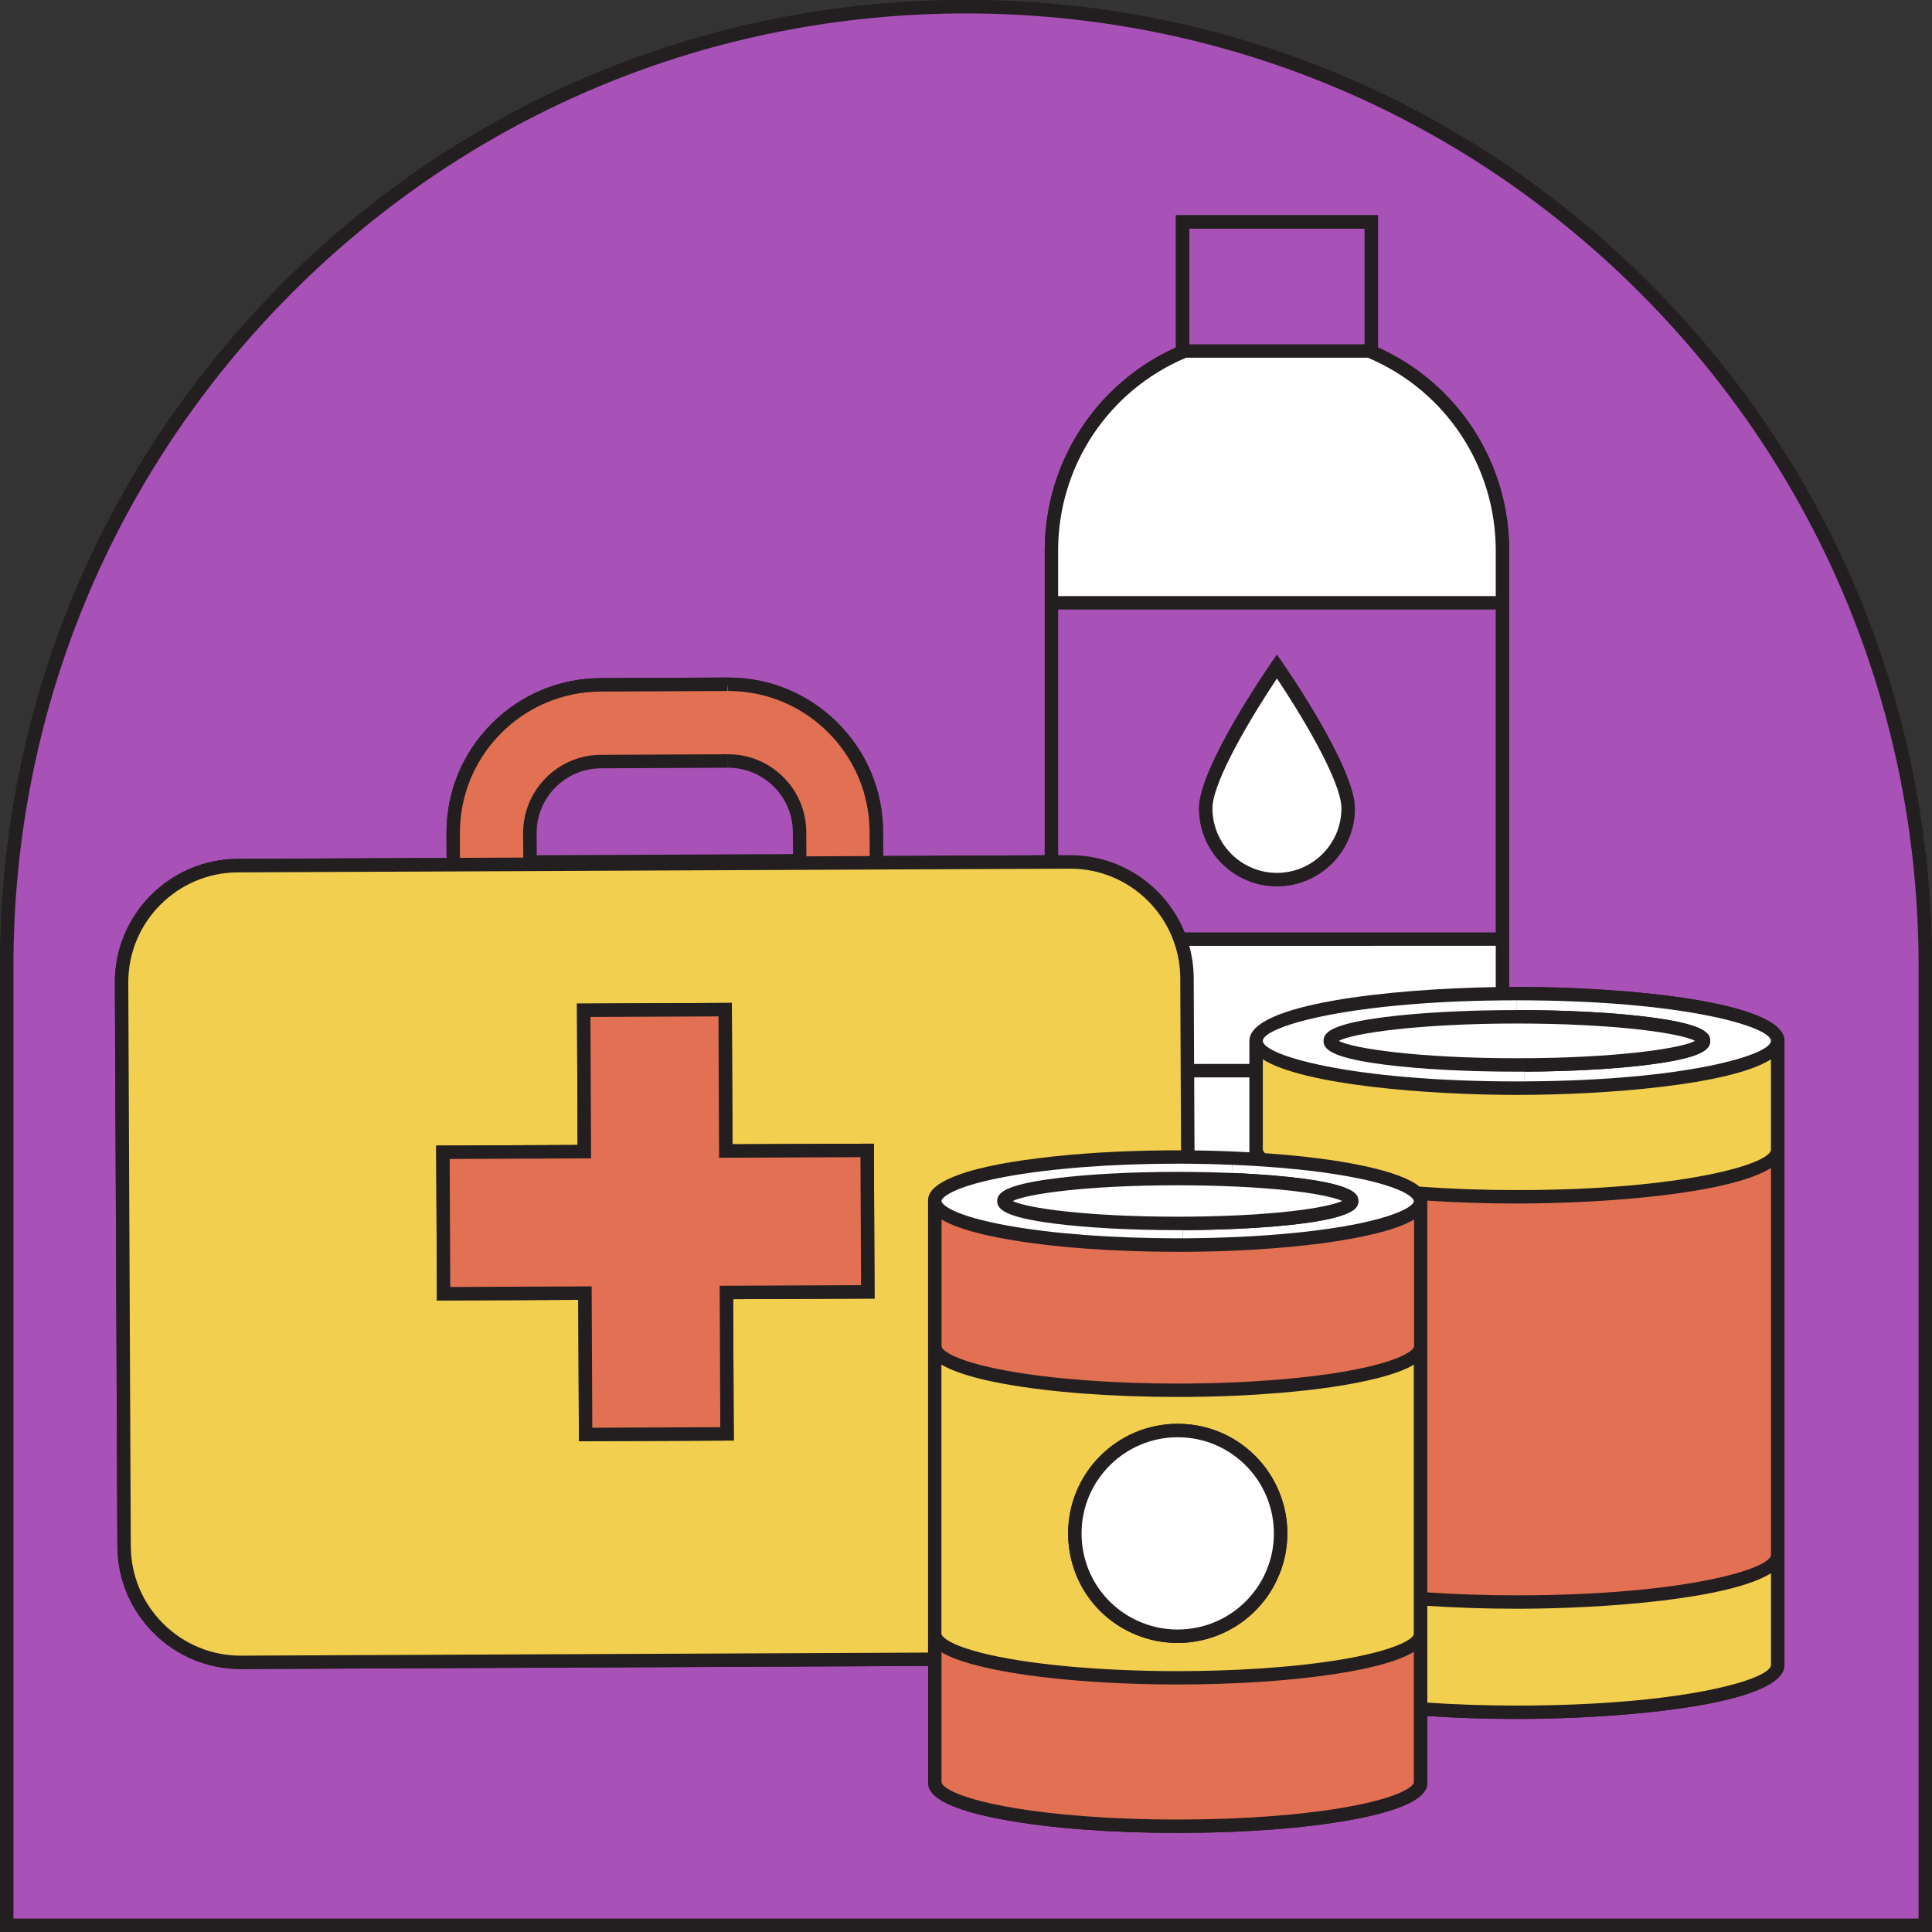
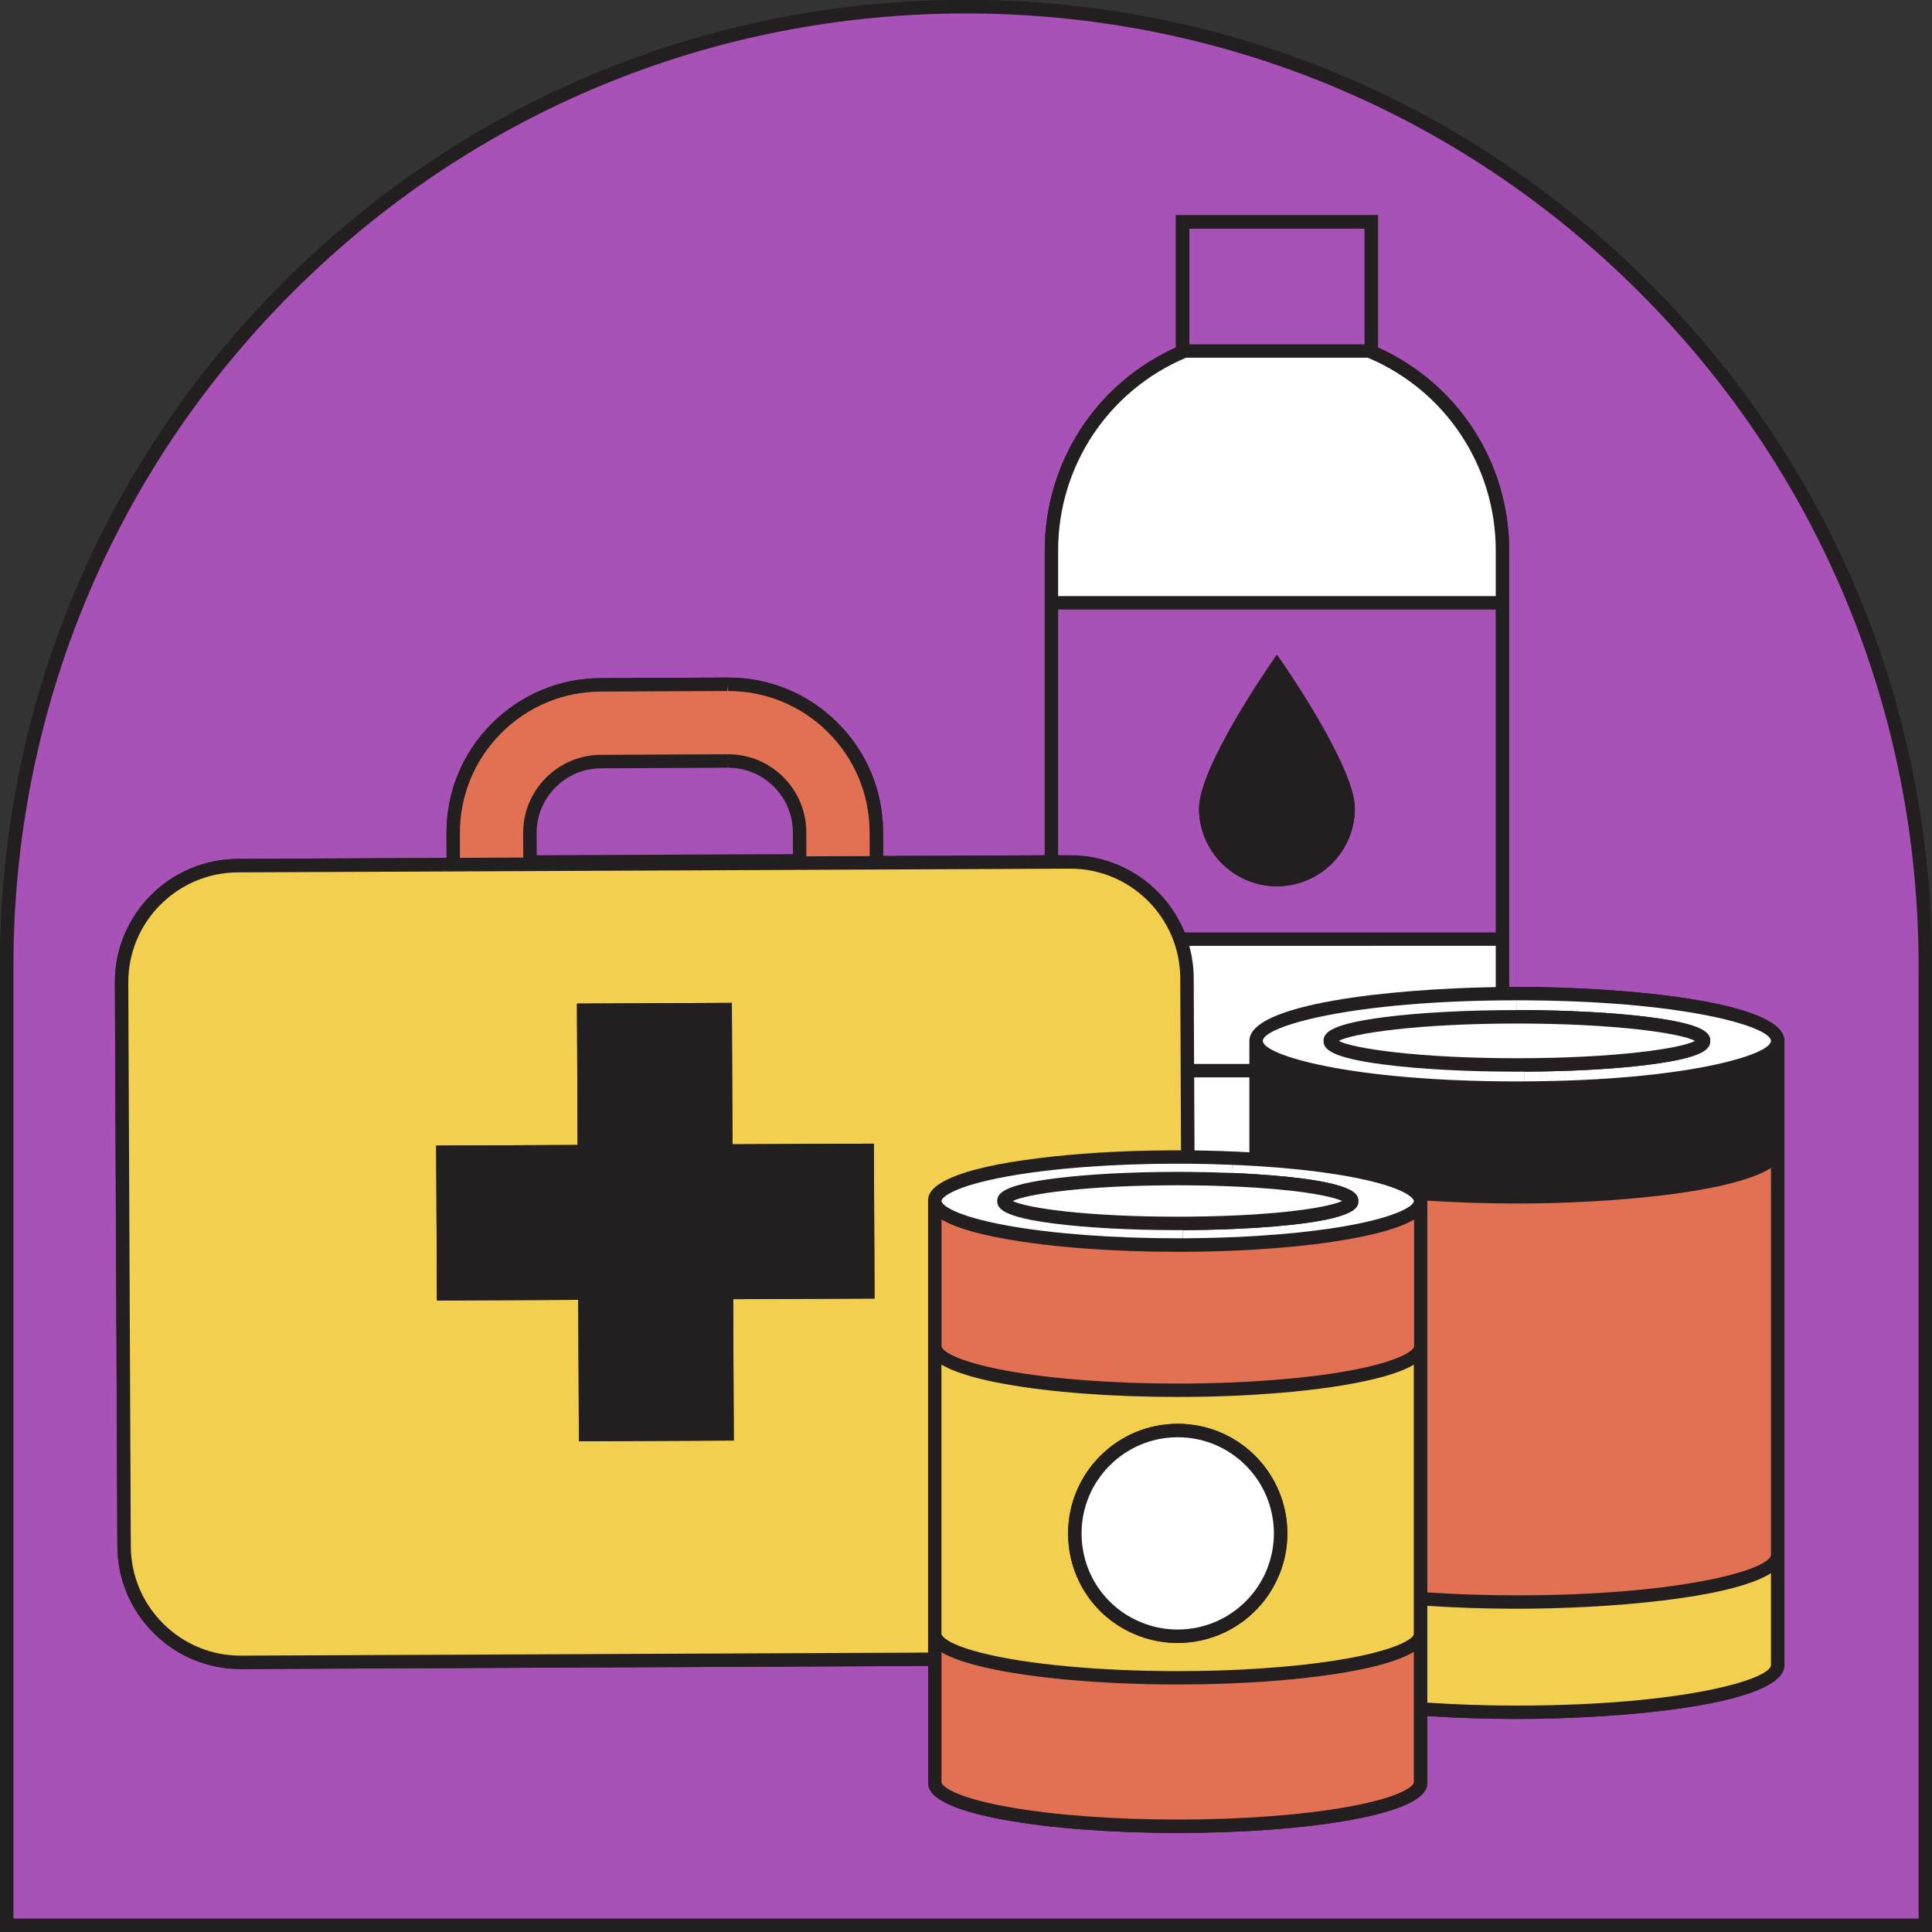
<svg xmlns="http://www.w3.org/2000/svg" fill="#000000" height="500" preserveAspectRatio="xMidYMid meet" version="1" viewBox="0.0 0.0 500.0 500.0" width="500" zoomAndPan="magnify">
  <rect x="0.0" y="0.0" width="500.0" height="500.0" fill="#333333" stroke="none" />
  <g id="change1_8">
    <path d="M426.78,73.22C379.56,26,316.78,0,250,0S120.44,26,73.22,73.22S0,183.22,0,250v250h500V250 C500,183.22,474,120.44,426.78,73.22z" fill="#231f20" />
  </g>
  <g>
    <g>
      <g id="change1_1">
        <path d="M500,250v250H0V250c0-66.78,26-129.56,73.22-176.78S183.22,0,250,0s129.56,26,176.78,73.22 S500,183.22,500,250z M496.53,496.52V250.01c0-65.85-25.65-127.76-72.21-174.32C377.76,29.12,315.85,3.48,250,3.48 S122.24,29.12,75.69,75.68C29.12,122.24,3.48,184.15,3.48,250v246.52h493.04H496.53z" fill="#231f20" />
      </g>
      <g id="change2_1">
        <path d="M496.53,250.01v246.51h-0.01H3.48V250c0-65.85,25.64-127.76,72.21-174.32 C122.24,29.12,184.15,3.48,250,3.48s127.76,25.64,174.32,72.21C470.88,122.25,496.53,184.16,496.53,250.01z M461.81,430.88v-161.5 c-0.01-5.12-10.36-8.62-24.19-10.83c-13.83-2.21-31.14-3.14-45.05-3.14c-0.66,0-1.32,0-1.99,0.01V142.5 c0-22.81-13.27-43.25-33.96-52.57V55.71h-52.29v34.22c-20.68,9.32-33.95,29.76-33.95,52.57v78.85l-41.81,0.19l-0.03-6.29 c-0.05-10.71-4.26-20.75-11.87-28.29c-7.56-7.49-17.57-11.61-28.21-11.61l-33.01,0.15c-10.71,0.05-20.75,4.26-28.29,11.87 c-7.54,7.6-11.66,17.69-11.61,28.39l0.03,6.28l-54.07,0.24c-17.61,0.09-31.87,14.47-31.78,32.07l0.65,145.81 c0.04,8.53,3.4,16.53,9.46,22.54c6.02,5.97,13.99,9.25,22.45,9.24c0.05,0,0.11,0,0.16,0l177.75-0.79v30.09 c0,1.53,0,6.17,19.84,9.76c11.97,2.17,27.86,3.36,44.76,3.36c16.89,0,32.79-1.19,44.76-3.36c19.84-3.59,19.84-8.24,19.84-9.76 v-17.13c7.41,0.49,15.19,0.75,23.18,0.75C420.41,444.86,461.81,441.14,461.81,430.88z" fill="#a851b6" />
      </g>
      <g id="change1_2">
        <path d="M461.81,269.38v161.5c0,10.26-41.4,13.98-69.23,13.98c-7.99,0-15.77-0.26-23.18-0.75v17.13 c0,1.52,0,6.17-19.84,9.76c-11.97,2.17-27.87,3.36-44.76,3.36c-16.9,0-32.79-1.19-44.76-3.36c-19.84-3.59-19.84-8.23-19.84-9.76 v-30.09l-177.75,0.79c-0.05,0-0.11,0-0.16,0c-8.46,0.01-16.43-3.27-22.45-9.24c-6.06-6.01-9.42-14.01-9.46-22.54l-0.65-145.81 c-0.09-17.6,14.17-31.98,31.78-32.07l54.07-0.24l-0.03-6.28c-0.05-10.7,4.07-20.79,11.61-28.39c7.54-7.61,17.58-11.82,28.29-11.87 l33.01-0.15c10.64,0,20.65,4.12,28.21,11.61c7.61,7.54,11.82,17.58,11.87,28.29l0.03,6.29l41.81-0.19V142.5 c0-22.81,13.27-43.25,33.95-52.57V55.71h52.29v34.22c20.69,9.32,33.96,29.76,33.96,52.57v112.92c0.67-0.01,1.33-0.01,1.99-0.01 c13.91,0,31.22,0.93,45.05,3.14C451.45,260.76,461.8,264.26,461.81,269.38z M458.33,430.89v-23.75 c-10.53,6.66-42.77,9.2-65.76,9.2c-7.99,0-15.77-0.26-23.18-0.75v7.24v17.81c7.4,0.5,15.18,0.76,23.18,0.76 C435.74,441.4,458.32,434.56,458.33,430.89z M458.33,402.37v-100.1c-10.53,6.66-42.77,9.2-65.76,9.2 c-7.96,0-15.73-0.26-23.18-0.75c0,0.04,0,0.08,0,0.11v37.58v63.7c7.4,0.5,15.18,0.76,23.18,0.76 C435.74,412.87,458.32,406.03,458.33,402.37z M458.32,297.51v-23.35c-10.52,6.66-42.77,9.2-65.75,9.2 c-22.98,0-55.22-2.54-65.75-9.2v23.34c0,0.25,0.21,0.59,0.57,0.95c20.38,1.41,35.14,4.62,39.97,8.65 c8.05,0.59,16.52,0.89,25.21,0.89C435.74,307.99,458.32,301.16,458.32,297.51z M394.58,279.86c41.86-0.2,63.74-6.88,63.74-10.48 c0-3.66-22.58-10.49-65.74-10.5h-0.01c-21.58,0-38.02,1.71-49.06,3.87c-11.04,2.17-16.69,4.79-16.69,6.62v0.02 c0.06,3.67,22.64,10.48,65.75,10.48C393.24,279.87,393.91,279.87,394.58,279.86z M387.1,255.46v-10.68h-79.32 c0.73,2.65,1.14,5.44,1.15,8.33l0.1,22.24h14.31v-5.92c0-0.02,0-0.03,0-0.05C323.34,259.78,359.63,255.91,387.1,255.46z M387.1,241.3v-83.55H273.84v63.59l3.02-0.01c0.05,0,0.11,0,0.16,0c13.36,0,24.84,8.26,29.58,19.97H387.1z M387.1,154.27V142.5 c0-21.86-12.98-41.42-33.1-49.92h-47.06c-20.12,8.5-33.1,28.06-33.1,49.92v11.77H387.1z M365.97,348.42v-32.81 c-0.11,0.06-0.23,0.13-0.34,0.19c-0.14,0.08-0.28,0.16-0.43,0.24c-0.16,0.09-0.34,0.17-0.51,0.26c-0.15,0.08-0.31,0.15-0.47,0.23 c-0.19,0.08-0.38,0.17-0.57,0.25c-0.17,0.07-0.34,0.15-0.52,0.22c-0.2,0.09-0.42,0.17-0.63,0.25c-0.19,0.08-0.37,0.15-0.56,0.22 c-0.23,0.08-0.47,0.17-0.71,0.25c-0.2,0.06-0.39,0.13-0.59,0.2c-0.26,0.09-0.54,0.18-0.81,0.26c-0.19,0.07-0.39,0.13-0.59,0.19 c-0.31,0.1-0.64,0.19-0.97,0.28c-0.18,0.05-0.36,0.1-0.54,0.15c-0.52,0.14-1.06,0.28-1.62,0.42c-7.79,1.94-18.47,3.37-30.88,4.14 c-3.06,0.19-5.88,0.32-8.63,0.41c-0.72,0.03-1.47,0.05-2.22,0.07c-2.24,0.06-4.52,0.1-6.82,0.12c-0.9,0.01-1.82,0.01-2.74,0.01 c-16.9,0-32.79-1.19-44.76-3.36c-0.59-0.1-1.16-0.21-1.71-0.32c-0.17-0.03-0.33-0.07-0.5-0.1c-0.38-0.08-0.75-0.15-1.11-0.23 c-0.2-0.04-0.38-0.08-0.57-0.12c-0.32-0.07-0.64-0.14-0.95-0.21c-0.18-0.04-0.37-0.09-0.55-0.13c-0.3-0.07-0.59-0.14-0.88-0.21 c-0.18-0.04-0.35-0.09-0.52-0.13c-0.29-0.08-0.57-0.15-0.84-0.22c-0.16-0.04-0.31-0.08-0.46-0.12c-0.28-0.07-0.56-0.15-0.83-0.23 c-0.12-0.04-0.25-0.07-0.37-0.11c-0.34-0.1-0.66-0.2-0.98-0.3c-0.05-0.01-0.1-0.03-0.14-0.04c-0.36-0.12-0.71-0.23-1.05-0.35 c-0.07-0.03-0.13-0.05-0.19-0.07c-0.27-0.1-0.52-0.19-0.77-0.28c-0.1-0.04-0.19-0.07-0.29-0.11c-0.2-0.08-0.4-0.15-0.59-0.23 c-0.1-0.05-0.2-0.09-0.3-0.13c-0.18-0.08-0.35-0.15-0.51-0.22c-0.1-0.04-0.2-0.09-0.29-0.13c-0.16-0.08-0.31-0.15-0.46-0.22 c-0.09-0.04-0.18-0.08-0.26-0.12c-0.16-0.07-0.3-0.15-0.44-0.22c-0.07-0.04-0.14-0.07-0.21-0.11c-0.16-0.08-0.31-0.17-0.45-0.25 c-0.05-0.03-0.1-0.05-0.14-0.08c-0.01-0.01-0.02-0.01-0.03-0.02v32.82c0,0.9,3.05,3.82,16.98,6.34 c11.78,2.14,27.45,3.31,44.14,3.31h0.01c0.96,0,1.92,0,2.87-0.01c1.49-0.02,2.98-0.04,4.45-0.07c4.41-0.09,8.72-0.27,12.85-0.53 c20.77-1.28,32.19-4.05,37.39-6.33c0.31-0.14,0.61-0.28,0.88-0.41C365.1,349.8,365.91,348.98,365.97,348.42z M365.91,461.25h-0.01 v-33.76c-0.06,0.04-0.13,0.07-0.19,0.11c-0.1,0.06-0.21,0.12-0.32,0.18c-0.21,0.12-0.44,0.24-0.67,0.36 c-0.11,0.06-0.22,0.11-0.33,0.17c-0.29,0.14-0.58,0.27-0.89,0.41c-0.07,0.03-0.13,0.06-0.19,0.09c-0.38,0.16-0.76,0.32-1.16,0.47 c-0.12,0.04-0.23,0.09-0.35,0.13c-0.29,0.11-0.59,0.22-0.9,0.33c-0.15,0.05-0.29,0.1-0.44,0.15c-0.31,0.1-0.62,0.2-0.93,0.3 c-0.14,0.04-0.28,0.09-0.42,0.13c-0.43,0.13-0.88,0.26-1.33,0.39c-0.01,0-0.03,0.01-0.04,0.01c-0.48,0.13-0.96,0.26-1.45,0.38 c-0.15,0.04-0.3,0.07-0.45,0.11c-0.35,0.09-0.7,0.18-1.06,0.26c-0.18,0.04-0.35,0.08-0.52,0.12c-0.36,0.08-0.73,0.16-1.1,0.24 c-0.15,0.04-0.29,0.07-0.44,0.1c-0.52,0.11-1.04,0.22-1.57,0.32c-0.04,0.01-0.09,0.02-0.14,0.03c-0.48,0.09-0.96,0.18-1.45,0.27 c-0.16,0.03-0.33,0.06-0.5,0.09c-0.38,0.07-0.76,0.14-1.14,0.2c-0.18,0.03-0.35,0.06-0.53,0.09c-0.41,0.07-0.83,0.14-1.24,0.2 c-0.13,0.02-0.26,0.04-0.39,0.06c-0.54,0.08-1.09,0.16-1.63,0.24c-0.1,0.01-0.19,0.03-0.28,0.04c-0.46,0.07-0.91,0.13-1.36,0.19 c-0.16,0.03-0.33,0.05-0.5,0.07c-0.39,0.05-0.77,0.1-1.16,0.15c-0.16,0.02-0.33,0.04-0.49,0.06c-0.44,0.06-0.88,0.11-1.31,0.16 c-0.09,0.01-0.19,0.02-0.28,0.03c-0.53,0.07-1.05,0.12-1.57,0.18c-0.12,0.01-0.24,0.03-0.36,0.04c-0.4,0.04-0.79,0.08-1.18,0.12 c-0.17,0.02-0.33,0.03-0.5,0.05c-0.35,0.03-0.7,0.07-1.04,0.1c-0.16,0.01-0.32,0.03-0.47,0.04c-0.43,0.04-0.85,0.08-1.27,0.12 c-0.05,0-0.09,0.01-0.14,0.01c-0.47,0.04-0.93,0.08-1.38,0.12c-0.12,0.01-0.24,0.02-0.37,0.03c-0.33,0.03-0.65,0.06-0.97,0.08 c-0.13,0.01-0.26,0.02-0.39,0.03c-0.31,0.03-0.61,0.05-0.9,0.07c-0.12,0.01-0.24,0.02-0.36,0.03c-0.39,0.03-0.77,0.06-1.13,0.08 c-7.06,0.47-14.45,0.71-21.96,0.71c-20.61,0-40.01-1.84-51.9-4.91c-0.52-0.13-1.03-0.27-1.52-0.41c-0.17-0.05-0.34-0.1-0.51-0.15 c-0.31-0.09-0.62-0.18-0.91-0.27c-0.19-0.06-0.38-0.12-0.57-0.18c-0.25-0.09-0.51-0.17-0.75-0.25c-0.19-0.07-0.37-0.13-0.55-0.2 c-0.23-0.08-0.45-0.16-0.67-0.24c-0.18-0.06-0.35-0.13-0.52-0.2c-0.21-0.09-0.41-0.17-0.61-0.25c-0.17-0.07-0.32-0.14-0.48-0.21 c-0.19-0.08-0.37-0.17-0.55-0.25c-0.15-0.07-0.29-0.14-0.43-0.21c-0.17-0.09-0.34-0.17-0.5-0.26c-0.13-0.08-0.25-0.15-0.38-0.22 c-0.08-0.04-0.17-0.09-0.25-0.14v3.55v30.11c0,0.9,3.05,3.82,16.98,6.34c11.78,2.14,27.45,3.31,44.14,3.31s32.37-1.18,44.14-3.31 C362.86,465.07,365.91,462.16,365.91,461.25z M365.89,422.83v-69.65c-0.1,0.06-0.23,0.13-0.34,0.19 c-0.14,0.08-0.27,0.16-0.42,0.24c-0.16,0.09-0.34,0.17-0.51,0.26c-0.16,0.08-0.31,0.15-0.47,0.23c-0.18,0.08-0.38,0.17-0.57,0.25 c-0.17,0.07-0.33,0.15-0.51,0.22c-0.2,0.08-0.42,0.17-0.63,0.25c-0.18,0.07-0.36,0.14-0.55,0.21c-0.23,0.08-0.47,0.17-0.71,0.25 c-0.2,0.06-0.39,0.13-0.59,0.2c-0.26,0.09-0.54,0.18-0.81,0.26c-0.19,0.07-0.39,0.13-0.59,0.19c-0.31,0.1-0.64,0.19-0.97,0.28 c-0.18,0.05-0.36,0.1-0.54,0.15c-0.52,0.14-1.06,0.28-1.62,0.42c-6.51,1.63-15.06,2.89-24.94,3.71c-1.93,0.16-3.91,0.3-5.94,0.43 c-5.56,0.35-11.45,0.55-17.49,0.6c-0.96,0.01-1.93,0.01-2.91,0.01c-16.9,0-32.79-1.19-44.76-3.36c-0.59-0.1-1.16-0.21-1.71-0.32 c-0.18-0.03-0.34-0.07-0.51-0.1c-0.38-0.07-0.74-0.15-1.1-0.22c-0.2-0.05-0.39-0.09-0.58-0.13c-0.31-0.07-0.63-0.14-0.93-0.21 c-0.2-0.04-0.39-0.09-0.58-0.13c-0.28-0.06-0.56-0.13-0.84-0.2c-0.19-0.05-0.37-0.09-0.55-0.14c-0.27-0.07-0.53-0.14-0.79-0.21 c-0.17-0.04-0.34-0.09-0.5-0.13c-0.26-0.08-0.51-0.15-0.76-0.22c-0.15-0.05-0.3-0.09-0.44-0.13c-0.28-0.08-0.56-0.17-0.83-0.25 c-0.09-0.03-0.19-0.06-0.28-0.09c-0.35-0.11-0.69-0.23-1.02-0.34c-0.11-0.03-0.21-0.07-0.32-0.11c-0.21-0.08-0.43-0.15-0.63-0.23 c-0.13-0.04-0.26-0.09-0.38-0.14c-0.17-0.07-0.34-0.13-0.5-0.2c-0.13-0.05-0.25-0.1-0.37-0.15c-0.15-0.07-0.3-0.13-0.44-0.19 c-0.11-0.05-0.23-0.1-0.34-0.15c-0.14-0.07-0.27-0.13-0.4-0.19c-0.1-0.05-0.21-0.1-0.31-0.15c-0.13-0.06-0.25-0.13-0.37-0.19 c-0.09-0.04-0.18-0.09-0.27-0.14c-0.12-0.06-0.24-0.13-0.36-0.2c-0.07-0.05-0.15-0.09-0.22-0.13c0,0-0.01-0.01-0.02-0.01h-0.03 v69.67c0,0.02,0.12,2.27,10.09,4.85c11.63,3.01,30.7,4.8,51.03,4.8c7.43,0,14.74-0.24,21.73-0.71 C355.97,429.79,365.89,424.8,365.89,422.83z M365.9,310.81c0-0.19-0.19-0.49-0.49-0.79l-0.08-0.08 c-2.66-2.68-14.46-6.45-38.79-8.08l-1.57-0.1c-2.02-0.12-4.05-0.23-6.1-0.3c-3.77-0.17-7.59-0.26-11.39-0.29h-0.1 c-0.86-0.01-1.73-0.01-2.6-0.01c-16.69,0-32.37,1.18-44.14,3.31c-13.93,2.53-16.98,5.44-16.98,6.35c0,0.9,3.05,3.82,16.98,6.34 c11.78,2.14,27.45,3.31,44.14,3.31c0.46-0.01,0.91-0.01,1.36-0.01c0.45,0,0.9,0,1.35,0c2.28-0.02,4.54-0.06,6.76-0.12 c0.73-0.02,1.46-0.04,2.18-0.07c2.74-0.08,5.52-0.21,8.54-0.4C355.59,317.98,365.9,312.87,365.9,310.81z M353.14,89.11V59.19 H307.8v29.92H353.14z M323.34,298.21v-19.39h-14.29l0.09,18.91C313.9,297.79,318.66,297.95,323.34,298.21z M305.65,297.7 l-0.2-44.57c-0.08-15.64-12.82-28.32-28.44-28.32c-0.05,0-0.09,0-0.14,0l-215.35,0.96c-15.69,0.08-28.4,12.9-28.32,28.58 l0.65,145.81c0.04,7.6,3.03,14.73,8.43,20.08c5.37,5.32,12.47,8.24,20.01,8.24c0.04,0,0.09,0,0.14,0l177.75-0.79v-4.86V348.4 v-37.58c0-0.98,0.01-3.24,5.26-5.69c0.11-0.05,0.22-0.11,0.34-0.16h0.01c5.21-2.39,13.51-4.06,22.68-5.19 c9.92-1.27,21.59-1.99,33.88-2.07c0.83-0.01,1.64-0.01,2.42-0.01C305.07,297.7,305.36,297.7,305.65,297.7z M225.08,221.55 l-0.03-6.29c-0.05-9.77-3.9-18.95-10.84-25.83c-6.9-6.83-16.05-10.6-25.76-10.6l-0.18-1.74l0.01,1.74l-32.83,0.15 c-9.77,0.05-18.95,3.9-25.83,10.84c-6.88,6.95-10.64,16.15-10.6,25.93l0.01,6.26l16.39-0.07l-0.03-6.28 c-0.02-5.4,2.06-10.48,5.86-14.32s8.87-5.97,14.27-5.99l32.84-0.15v1.53l0.02-1.53c5.43,0,10.48,2.08,14.29,5.86 c3.84,3.8,5.97,8.87,5.99,14.27l0.03,6.29L225.08,221.55z M205.22,221.04l-0.03-5.68c-0.02-4.47-1.78-8.66-4.96-11.81 c-3.15-3.13-7.34-4.85-11.78-4.85l-0.08-1.66v1.65l-32.83,0.15c-4.47,0.02-8.66,1.78-11.81,4.96c-3.15,3.18-4.87,7.39-4.85,11.86 l0.03,5.68L205.22,221.04z" fill="#231f20" />
      </g>
      <g id="change3_1">
        <path d="M458.33,407.14v23.75c-0.01,3.67-22.59,10.51-65.76,10.51c-8,0-15.78-0.26-23.18-0.76v-17.81v-7.24 c7.41,0.49,15.19,0.75,23.18,0.75C415.56,416.34,447.8,413.8,458.33,407.14z" fill="#f2cf4e" />
      </g>
      <g id="change4_1">
        <path d="M458.33,302.27v100.1c-0.01,3.66-22.59,10.5-65.76,10.5c-8,0-15.78-0.26-23.18-0.76v-63.7v-37.58 c0-0.03,0-0.07,0-0.11c7.45,0.49,15.22,0.75,23.18,0.75C415.56,311.47,447.8,308.93,458.33,302.27z" fill="#e27052" />
      </g>
      <g id="change3_2">
-         <path d="M458.32,274.16v23.35c0,3.65-22.58,10.48-65.75,10.48c-8.69,0-17.16-0.3-25.21-0.89 c-4.83-4.03-19.59-7.24-39.97-8.65c-0.36-0.36-0.57-0.7-0.57-0.95v-23.34c10.53,6.66,42.77,9.2,65.75,9.2 C415.55,283.36,447.8,280.82,458.32,274.16z" fill="#f2cf4e" />
-       </g>
+         </g>
      <g id="change5_1">
        <path d="M458.32,269.38c0,3.6-21.88,10.28-63.74,10.48l-0.01-2.52c12.23-0.06,23.66-0.7,32.38-1.83 c13.77-1.78,15.66-4,15.66-6.13s-1.9-4.35-15.66-6.13c-9.2-1.19-21.4-1.84-34.38-1.84l0.01-2.53 C435.74,258.89,458.32,265.72,458.32,269.38z" fill="#ffffff" />
      </g>
      <g id="change1_3">
        <path d="M426.95,263.25c13.76,1.78,15.66,4,15.66,6.13s-1.89,4.35-15.66,6.13c-8.72,1.13-20.15,1.77-32.38,1.83 c-0.66,0.01-1.33,0.01-2,0.01c-12.98,0-25.19-0.65-34.38-1.84c-13.77-1.78-15.67-4-15.66-6.13c0-2.13,1.89-4.35,15.66-6.13 c9.19-1.19,21.41-1.84,34.38-1.84C405.55,261.41,417.75,262.06,426.95,263.25z M438.67,269.38c-3.61-1.97-20.61-4.49-46.1-4.49 c-25.49,0-42.49,2.52-46.1,4.49c3.61,1.97,20.61,4.49,46.1,4.49C418.06,273.87,435.05,271.35,438.67,269.38z" fill="#231f20" />
      </g>
      <g id="change5_2">
        <path d="M392.57,264.89c25.49,0,42.49,2.52,46.1,4.49c-3.62,1.97-20.61,4.49-46.1,4.49 c-25.49,0-42.49-2.52-46.1-4.49C350.08,267.41,367.08,264.89,392.57,264.89z" fill="#ffffff" />
      </g>
      <g id="change5_3">
        <path d="M394.57,277.34l0.01,2.52c-0.67,0.01-1.34,0.01-2.01,0.01c-43.11,0-65.69-6.81-65.75-10.48v-0.02 c0-1.83,5.65-4.45,16.69-6.62c11.04-2.16,27.48-3.87,49.06-3.87h0.01l-0.01,2.53c-12.97,0-25.19,0.65-34.38,1.84 c-13.77,1.78-15.66,4-15.66,6.13c-0.01,2.13,1.89,4.35,15.66,6.13c9.19,1.19,21.4,1.84,34.38,1.84 C393.24,277.35,393.91,277.35,394.57,277.34z" fill="#ffffff" />
      </g>
      <g id="change5_4">
        <path d="M387.1,244.78v10.68c-27.47,0.45-63.76,4.32-63.76,13.92c0,0.02,0,0.03,0,0.05v5.92h-14.31l-0.1-22.24 c-0.01-2.89-0.42-5.68-1.15-8.33H387.1z" fill="#ffffff" />
      </g>
      <g id="change2_2">
        <path d="M387.1,157.75v83.55h-80.5c-4.74-11.71-16.22-19.97-29.58-19.97c-0.05,0-0.11,0-0.16,0l-3.02,0.01v-63.59 H387.1z M330.47,229.37c11.12,0,20.16-9.04,20.16-20.16c0-10.6-17.97-36.59-18.73-37.69l-1.43-2.06l-1.43,2.06 c-0.77,1.1-18.73,27.1-18.73,37.69C310.31,220.33,319.35,229.37,330.47,229.37z" fill="#a851b6" />
      </g>
      <g id="change5_5">
        <path d="M387.1,142.5v11.77H273.84V142.5c0-21.86,12.98-41.42,33.1-49.92H354 C374.12,101.08,387.1,120.64,387.1,142.5z" fill="#ffffff" />
      </g>
      <g id="change4_2">
        <path d="M365.97,315.61v32.81c-0.06,0.56-0.87,1.38-2.73,2.3c-0.27,0.13-0.57,0.27-0.88,0.41 c-5.2,2.28-16.62,5.05-37.39,6.33c-4.13,0.26-8.44,0.44-12.85,0.53c-1.47,0.03-2.96,0.05-4.45,0.07 c-0.95,0.01-1.91,0.01-2.87,0.01h-0.01c-16.69,0-32.36-1.17-44.14-3.31c-13.93-2.52-16.98-5.44-16.98-6.34V315.6 c0.01,0.01,0.02,0.01,0.03,0.02c0.04,0.03,0.09,0.05,0.14,0.08c0.14,0.08,0.29,0.17,0.45,0.25c0.07,0.04,0.14,0.07,0.21,0.11 c0.14,0.07,0.28,0.15,0.44,0.22c0.08,0.04,0.17,0.08,0.26,0.12c0.15,0.07,0.3,0.14,0.46,0.22c0.09,0.04,0.19,0.09,0.29,0.13 c0.16,0.07,0.33,0.14,0.51,0.22c0.1,0.04,0.2,0.08,0.3,0.13c0.19,0.08,0.39,0.15,0.59,0.23c0.1,0.04,0.19,0.07,0.29,0.11 c0.25,0.09,0.5,0.18,0.77,0.28c0.06,0.02,0.12,0.04,0.19,0.07c0.34,0.12,0.69,0.23,1.05,0.35c0.04,0.01,0.09,0.03,0.14,0.04 c0.32,0.1,0.64,0.2,0.98,0.3c0.12,0.04,0.25,0.07,0.37,0.11c0.27,0.08,0.55,0.16,0.83,0.23c0.15,0.04,0.3,0.08,0.46,0.12 c0.27,0.07,0.55,0.14,0.84,0.22c0.17,0.04,0.34,0.09,0.52,0.13c0.29,0.07,0.58,0.14,0.88,0.21c0.18,0.04,0.37,0.09,0.55,0.13 c0.31,0.07,0.63,0.14,0.95,0.21c0.19,0.04,0.37,0.08,0.57,0.12c0.36,0.08,0.73,0.15,1.11,0.23c0.17,0.03,0.33,0.07,0.5,0.1 c0.55,0.11,1.12,0.22,1.71,0.32c11.97,2.17,27.86,3.36,44.76,3.36c0.92,0,1.84,0,2.74-0.01c2.3-0.02,4.58-0.06,6.82-0.12 c0.75-0.02,1.5-0.04,2.22-0.07c2.75-0.09,5.57-0.22,8.63-0.41c12.41-0.77,23.09-2.2,30.88-4.14c0.56-0.14,1.1-0.28,1.62-0.42 c0.18-0.05,0.36-0.1,0.54-0.15c0.33-0.09,0.66-0.18,0.97-0.28c0.2-0.06,0.4-0.12,0.59-0.19c0.27-0.08,0.55-0.17,0.81-0.26 c0.2-0.07,0.39-0.14,0.59-0.2c0.24-0.08,0.48-0.17,0.71-0.25c0.19-0.07,0.37-0.14,0.56-0.22c0.21-0.08,0.43-0.16,0.63-0.25 c0.18-0.07,0.35-0.15,0.52-0.22c0.19-0.08,0.38-0.17,0.57-0.25c0.16-0.08,0.32-0.15,0.47-0.23c0.17-0.09,0.35-0.17,0.51-0.26 c0.15-0.08,0.29-0.16,0.43-0.24C365.74,315.74,365.86,315.67,365.97,315.61z" fill="#e27052" />
      </g>
      <g id="change4_3">
        <path d="M365.9,461.25h0.01c0,0.91-3.05,3.82-16.99,6.34c-11.77,2.13-27.45,3.31-44.14,3.31 s-32.36-1.17-44.14-3.31c-13.93-2.52-16.98-5.44-16.98-6.34v-30.11v-3.55c0.08,0.05,0.17,0.1,0.25,0.14 c0.13,0.07,0.25,0.14,0.38,0.22c0.16,0.09,0.33,0.17,0.5,0.26c0.14,0.07,0.28,0.14,0.43,0.21c0.18,0.08,0.36,0.17,0.55,0.25 c0.16,0.07,0.31,0.14,0.48,0.21c0.2,0.08,0.4,0.16,0.61,0.25c0.17,0.07,0.34,0.14,0.52,0.2c0.22,0.08,0.44,0.16,0.67,0.24 c0.18,0.07,0.36,0.13,0.55,0.2c0.24,0.08,0.5,0.16,0.75,0.25c0.19,0.06,0.38,0.12,0.57,0.18c0.29,0.09,0.6,0.18,0.91,0.27 c0.17,0.05,0.34,0.1,0.51,0.15c0.49,0.14,1,0.28,1.52,0.41c11.89,3.07,31.29,4.91,51.9,4.91c7.51,0,14.9-0.24,21.96-0.71 c0.36-0.02,0.74-0.05,1.13-0.08c0.12-0.01,0.24-0.02,0.36-0.03c0.29-0.02,0.59-0.04,0.9-0.07c0.13-0.01,0.26-0.02,0.39-0.03 c0.32-0.02,0.64-0.05,0.97-0.08c0.13-0.01,0.25-0.02,0.37-0.03c0.45-0.04,0.91-0.08,1.38-0.12c0.05,0,0.09-0.01,0.14-0.01 c0.42-0.04,0.84-0.08,1.27-0.12c0.15-0.01,0.31-0.03,0.47-0.04c0.34-0.03,0.69-0.07,1.04-0.1c0.17-0.02,0.33-0.03,0.5-0.05 c0.39-0.04,0.78-0.08,1.18-0.12c0.12-0.01,0.24-0.03,0.36-0.04c0.52-0.06,1.04-0.11,1.57-0.18c0.09-0.01,0.19-0.02,0.28-0.03 c0.43-0.05,0.87-0.1,1.31-0.16c0.16-0.02,0.33-0.04,0.49-0.06c0.39-0.05,0.77-0.1,1.16-0.15c0.17-0.02,0.34-0.04,0.5-0.07 c0.45-0.06,0.9-0.12,1.36-0.19c0.09-0.01,0.18-0.03,0.28-0.04c0.54-0.08,1.09-0.16,1.63-0.24c0.13-0.02,0.26-0.04,0.39-0.06 c0.41-0.06,0.83-0.13,1.24-0.2c0.18-0.03,0.35-0.06,0.53-0.09c0.38-0.06,0.76-0.13,1.14-0.2c0.17-0.03,0.34-0.06,0.5-0.09 c0.49-0.09,0.97-0.18,1.45-0.27c0.05-0.01,0.1-0.02,0.14-0.03c0.53-0.1,1.05-0.21,1.57-0.32c0.15-0.03,0.29-0.06,0.44-0.1 c0.37-0.08,0.74-0.16,1.1-0.24c0.17-0.04,0.34-0.08,0.52-0.12c0.36-0.08,0.71-0.17,1.06-0.26c0.15-0.04,0.3-0.07,0.45-0.11 c0.49-0.12,0.97-0.25,1.45-0.38c0.01,0,0.03-0.01,0.04-0.01c0.45-0.13,0.9-0.26,1.33-0.39c0.14-0.04,0.28-0.09,0.42-0.13 c0.31-0.1,0.62-0.2,0.93-0.3c0.15-0.05,0.29-0.1,0.44-0.15c0.31-0.11,0.61-0.22,0.9-0.33c0.12-0.04,0.23-0.09,0.35-0.13 c0.4-0.15,0.78-0.31,1.16-0.47c0.06-0.03,0.12-0.06,0.19-0.09c0.31-0.14,0.6-0.27,0.89-0.41c0.11-0.06,0.22-0.11,0.33-0.17 c0.23-0.12,0.46-0.24,0.67-0.36c0.11-0.06,0.22-0.12,0.32-0.18c0.06-0.04,0.13-0.07,0.19-0.11V461.25z" fill="#e27052" />
      </g>
      <g id="change3_3">
        <path d="M365.89,353.18v69.65c0,1.97-9.92,6.96-39.4,8.95c-6.99,0.47-14.3,0.71-21.73,0.71 c-20.33,0-39.4-1.79-51.03-4.8c-9.97-2.58-10.09-4.83-10.09-4.85v-69.67h0.03c0.01,0,0.02,0.01,0.02,0.01 c0.07,0.04,0.15,0.08,0.22,0.13c0.12,0.07,0.24,0.14,0.36,0.2c0.09,0.05,0.18,0.1,0.27,0.14c0.12,0.06,0.24,0.13,0.37,0.19 c0.1,0.05,0.21,0.1,0.31,0.15c0.13,0.06,0.26,0.12,0.4,0.19c0.11,0.05,0.23,0.1,0.34,0.15c0.14,0.06,0.29,0.12,0.44,0.19 c0.12,0.05,0.24,0.1,0.37,0.15c0.16,0.07,0.33,0.13,0.5,0.2c0.12,0.05,0.25,0.1,0.38,0.14c0.2,0.08,0.42,0.15,0.63,0.23 c0.11,0.04,0.21,0.08,0.32,0.11c0.33,0.11,0.67,0.23,1.02,0.34c0.09,0.03,0.19,0.06,0.28,0.09c0.27,0.08,0.55,0.17,0.83,0.25 c0.14,0.04,0.29,0.08,0.44,0.13c0.25,0.07,0.5,0.14,0.76,0.22c0.16,0.04,0.33,0.09,0.5,0.13c0.26,0.07,0.52,0.14,0.79,0.21 c0.18,0.05,0.36,0.09,0.55,0.14c0.28,0.07,0.56,0.14,0.84,0.2c0.19,0.04,0.38,0.09,0.58,0.13c0.3,0.07,0.62,0.14,0.93,0.21 c0.19,0.04,0.38,0.08,0.58,0.13c0.36,0.07,0.72,0.15,1.1,0.22c0.17,0.03,0.33,0.07,0.51,0.1c0.55,0.11,1.12,0.22,1.71,0.32 c11.97,2.17,27.86,3.36,44.76,3.36c0.98,0,1.95,0,2.91-0.01c6.04-0.05,11.93-0.25,17.49-0.6c2.03-0.13,4.01-0.27,5.94-0.43 c9.88-0.82,18.43-2.08,24.94-3.71c0.56-0.14,1.1-0.28,1.62-0.42c0.18-0.05,0.36-0.1,0.54-0.15c0.33-0.09,0.66-0.18,0.97-0.28 c0.2-0.06,0.4-0.12,0.59-0.19c0.27-0.08,0.55-0.17,0.81-0.26c0.2-0.07,0.39-0.14,0.59-0.2c0.24-0.08,0.48-0.17,0.71-0.25 c0.19-0.07,0.37-0.14,0.55-0.21c0.21-0.08,0.43-0.17,0.63-0.25c0.18-0.07,0.34-0.15,0.51-0.22c0.19-0.08,0.39-0.17,0.57-0.25 c0.16-0.08,0.31-0.15,0.47-0.23c0.17-0.09,0.35-0.17,0.51-0.26c0.15-0.08,0.28-0.16,0.42-0.24 C365.66,353.31,365.79,353.24,365.89,353.18z M333.16,396.83c0-6.72-2.4-13.24-6.75-18.35c-4.71-5.55-11.28-9.04-18.48-9.83 c-0.99-0.12-2.05-0.17-3.14-0.17c-15.64,0-28.36,12.72-28.36,28.36c0,12.53,8.04,23.43,20.01,27.1c2.67,0.83,5.48,1.25,8.35,1.25 c8.33,0,16.21-3.65,21.62-10c1.83-2.14,3.3-4.54,4.41-7.12c0.1-0.23,0.22-0.46,0.31-0.7 C332.48,404.03,333.16,400.49,333.16,396.83z" fill="#f2cf4e" />
      </g>
      <g id="change5_6">
        <path d="M365.41,310.02c0.3,0.3,0.49,0.6,0.49,0.79c0,2.06-10.31,7.17-40.93,9.06c-3.02,0.19-5.8,0.32-8.54,0.4 c-0.72,0.03-1.45,0.05-2.18,0.07c-2.22,0.06-4.48,0.1-6.76,0.12c-0.45,0-0.9,0-1.35,0l-0.01-2.1c0.46,0,0.92,0,1.37-0.01 c6.24-0.05,12.19-0.26,17.7-0.61c13.16-0.86,19.74-2.2,23.03-3.52c3.29-1.32,3.29-2.62,3.29-3.39c-0.01-1.56-0.01-5.2-26.33-6.93 c-2.08-0.14-4.22-0.25-6.41-0.34l0.09-2.1c2.05,0.07,4.08,0.18,6.1,0.3l1.57,0.1c24.33,1.63,36.13,5.4,38.79,8.08L365.41,310.02z" fill="#ffffff" />
      </g>
      <g id="change2_3">
        <path d="M307.8 59.19H353.14V89.11H307.8z" fill="#a851b6" />
      </g>
      <g id="change1_4">
        <path d="M351.52,310.83c0,0.77,0,2.07-3.29,3.39c-3.29,1.32-9.87,2.66-23.03,3.52c-5.51,0.35-11.46,0.56-17.7,0.61 c-0.45,0.01-0.91,0.01-1.37,0.01c-0.45,0-0.89,0-1.34,0c-12.09,0-23.46-0.61-32.03-1.71c-12.91-1.66-14.69-3.78-14.69-5.82 c0-2.04,1.78-4.16,14.69-5.83c8.57-1.11,19.94-1.72,32.03-1.72c0.89,0,1.78,0,2.66,0.01c3.89,0.03,7.68,0.12,11.33,0.27 c2.19,0.09,4.33,0.2,6.41,0.34C351.51,305.63,351.51,309.27,351.52,310.83z M324.97,314.27c14.18-0.94,20.34-2.52,22.4-3.46 c-2.07-0.93-8.22-2.52-22.41-3.45c-5.48-0.35-11.38-0.55-17.55-0.6c-0.87-0.01-1.75-0.01-2.63-0.01c-23.58,0-39,2.23-42.69,4.07 c3.69,1.84,19.12,4.06,42.69,4.06c0.89-0.02,1.8,0,2.68-0.01C313.64,314.82,319.53,314.62,324.97,314.27z" fill="#231f20" />
      </g>
      <g id="change1_5">
        <path d="M350.63,209.21c0,11.12-9.04,20.16-20.16,20.16s-20.16-9.04-20.16-20.16c0-10.59,17.96-36.59,18.73-37.69 l1.43-2.06l1.43,2.06C332.66,172.62,350.63,198.61,350.63,209.21z M330.47,225.9c9.2,0,16.69-7.49,16.69-16.69 c0-7.24-10.98-25.1-16.69-33.62c-5.72,8.53-16.69,26.39-16.69,33.62C313.78,218.41,321.27,225.9,330.47,225.9z" fill="#231f20" />
      </g>
      <g id="change5_7">
-         <path d="M347.16,209.21c0,9.2-7.49,16.69-16.69,16.69s-16.69-7.49-16.69-16.69c0-7.23,10.97-25.09,16.69-33.62 C336.18,184.11,347.16,201.97,347.16,209.21z" fill="#ffffff" />
-       </g>
+         </g>
      <g id="change5_8">
        <path d="M347.37,310.81c-2.06,0.94-8.22,2.52-22.4,3.46c-5.44,0.35-11.33,0.55-17.51,0.6 c-0.88,0.01-1.79-0.01-2.68,0.01c-23.57,0-39-2.22-42.69-4.06c3.69-1.84,19.11-4.07,42.69-4.07c0.88,0,1.76,0,2.63,0.01 c6.17,0.05,12.07,0.25,17.55,0.6C339.15,308.29,345.3,309.88,347.37,310.81z" fill="#ffffff" />
      </g>
      <g id="change1_6">
        <path d="M326.41,378.48c4.35,5.11,6.75,11.63,6.75,18.35c0,3.66-0.68,7.2-2.03,10.54 c-0.09,0.24-0.21,0.47-0.31,0.7c-1.11,2.58-2.58,4.98-4.41,7.12c-5.41,6.35-13.29,10-21.62,10c-2.87,0-5.68-0.42-8.35-1.25 c-11.97-3.67-20.01-14.57-20.01-27.1c0-15.64,12.72-28.36,28.36-28.36c1.09,0,2.15,0.05,3.14,0.17 C315.13,369.44,321.7,372.93,326.41,378.48z M329.68,396.84c0-5.9-2.1-11.62-5.92-16.1c-4.13-4.87-9.9-7.94-16.22-8.63 c-0.87-0.1-1.79-0.15-2.75-0.15c-13.72,0-24.89,11.16-24.88,24.88c0,11,7.06,20.55,17.56,23.78c2.34,0.73,4.8,1.1,7.32,1.1 c7.31,0,14.23-3.2,18.97-8.78c1.75-2.04,3.14-4.35,4.14-6.85C329.08,403.16,329.68,400.05,329.68,396.84z" fill="#231f20" />
      </g>
      <g id="change5_9">
        <path d="M323.76,380.74c3.82,4.48,5.92,10.2,5.92,16.1c0,3.21-0.6,6.32-1.78,9.25c-1,2.5-2.39,4.81-4.14,6.85 c-4.74,5.58-11.66,8.78-18.97,8.78c-2.52,0-4.98-0.37-7.32-1.1c-10.5-3.23-17.56-12.78-17.56-23.78 c-0.01-13.72,11.16-24.88,24.88-24.88c0.96,0,1.88,0.05,2.75,0.15C313.86,372.8,319.63,375.87,323.76,380.74z" fill="#ffffff" />
      </g>
      <g id="change5_10">
        <path d="M323.34,278.82v19.39c-4.68-0.26-9.44-0.42-14.2-0.48l-0.09-18.91H323.34z" fill="#ffffff" />
      </g>
      <g id="change5_11">
        <path d="M318.87,301.46l-0.09,2.1c-3.65-0.15-7.44-0.24-11.33-0.27c-0.88-0.01-1.77-0.01-2.66-0.01 c-12.09,0-23.46,0.61-32.03,1.72c-12.91,1.67-14.69,3.79-14.69,5.83c0,2.04,1.78,4.16,14.69,5.82c8.57,1.1,19.94,1.71,32.03,1.71 c0.45,0,0.89,0,1.34,0l0.01,2.1c-0.45,0-0.9,0-1.36,0.01c-16.69,0-32.36-1.17-44.14-3.31c-13.93-2.52-16.98-5.44-16.98-6.34 c0-0.91,3.05-3.82,16.98-6.35c11.77-2.13,27.45-3.31,44.14-3.31c0.87,0,1.74,0,2.6,0.01h0.1 C311.28,301.2,315.1,301.29,318.87,301.46z" fill="#ffffff" />
      </g>
      <g id="change3_4">
        <path d="M305.45,253.13l0.2,44.57c-0.29,0-0.58,0-0.88,0c-0.78,0-1.59,0-2.42,0.01 c-12.29,0.08-23.96,0.8-33.88,2.07c-9.17,1.13-17.47,2.8-22.68,5.19h-0.01c-0.12,0.05-0.23,0.11-0.34,0.16 c-5.25,2.45-5.26,4.71-5.26,5.69v37.58v74.43v4.86l-177.75,0.79c-0.05,0-0.1,0-0.14,0c-7.54,0-14.64-2.92-20.01-8.24 c-5.4-5.35-8.39-12.48-8.43-20.08L33.2,254.35c-0.08-15.68,12.63-28.5,28.32-28.58l215.35-0.96c0.05,0,0.09,0,0.14,0 C292.63,224.81,305.37,237.49,305.45,253.13z M226.33,336.06l-0.18-40.08l-36.59,0.16l-0.16-36.59l-40.08,0.18l0.16,36.59 l-36.59,0.16l0.18,40.08l36.59-0.16l0.16,36.59l40.08-0.18l-0.16-36.59L226.33,336.06z" fill="#f2cf4e" />
      </g>
      <g id="change1_7">
        <path d="M226.15,295.98l0.18,40.08l-36.59,0.16l0.16,36.59l-40.08,0.18l-0.16-36.59l-36.59,0.16l-0.18-40.08 l36.59-0.16l-0.16-36.59l40.08-0.18l0.16,36.59L226.15,295.98z M222.84,332.6l-0.15-33.13l-36.59,0.16l-0.16-36.59l-33.13,0.15 l0.16,36.59l-36.59,0.16l0.15,33.13l36.59-0.16l0.16,36.59l33.13-0.15l-0.16-36.59L222.84,332.6z" fill="#231f20" />
      </g>
      <g id="change4_4">
        <path d="M225.05,215.26l0.03,6.29l-16.39,0.07l-0.03-6.29c-0.02-5.4-2.15-10.47-5.99-14.27 c-3.81-3.78-8.86-5.86-14.29-5.86l-0.02,1.53v-1.53l-32.84,0.15c-5.4,0.02-10.47,2.15-14.27,5.99s-5.88,8.92-5.86,14.32l0.03,6.28 l-16.39,0.07l-0.01-6.26c-0.04-9.78,3.72-18.98,10.6-25.93c6.88-6.94,16.06-10.79,25.83-10.84l32.83-0.15l-0.01-1.74l0.18,1.74 c9.71,0,18.86,3.77,25.76,10.6C221.15,196.31,225,205.49,225.05,215.26z" fill="#e27052" />
      </g>
      <g id="change4_5">
-         <path d="M222.69 299.47L222.84 332.6 186.25 332.76 186.41 369.35 153.28 369.5 153.12 332.91 116.53 333.07 116.38 299.94 152.97 299.78 152.81 263.19 185.94 263.04 186.1 299.63z" fill="#e27052" />
-       </g>
+         </g>
      <g id="change2_4">
        <path d="M205.19,215.36l0.03,5.68l-66.31,0.3l-0.03-5.68c-0.02-4.47,1.7-8.68,4.85-11.86 c3.15-3.18,7.34-4.94,11.81-4.96l32.83-0.15v-1.65l0.08,1.66c4.44,0,8.63,1.72,11.78,4.85 C203.41,206.7,205.17,210.89,205.19,215.36z" fill="#a851b6" />
      </g>
    </g>
  </g>
</svg>